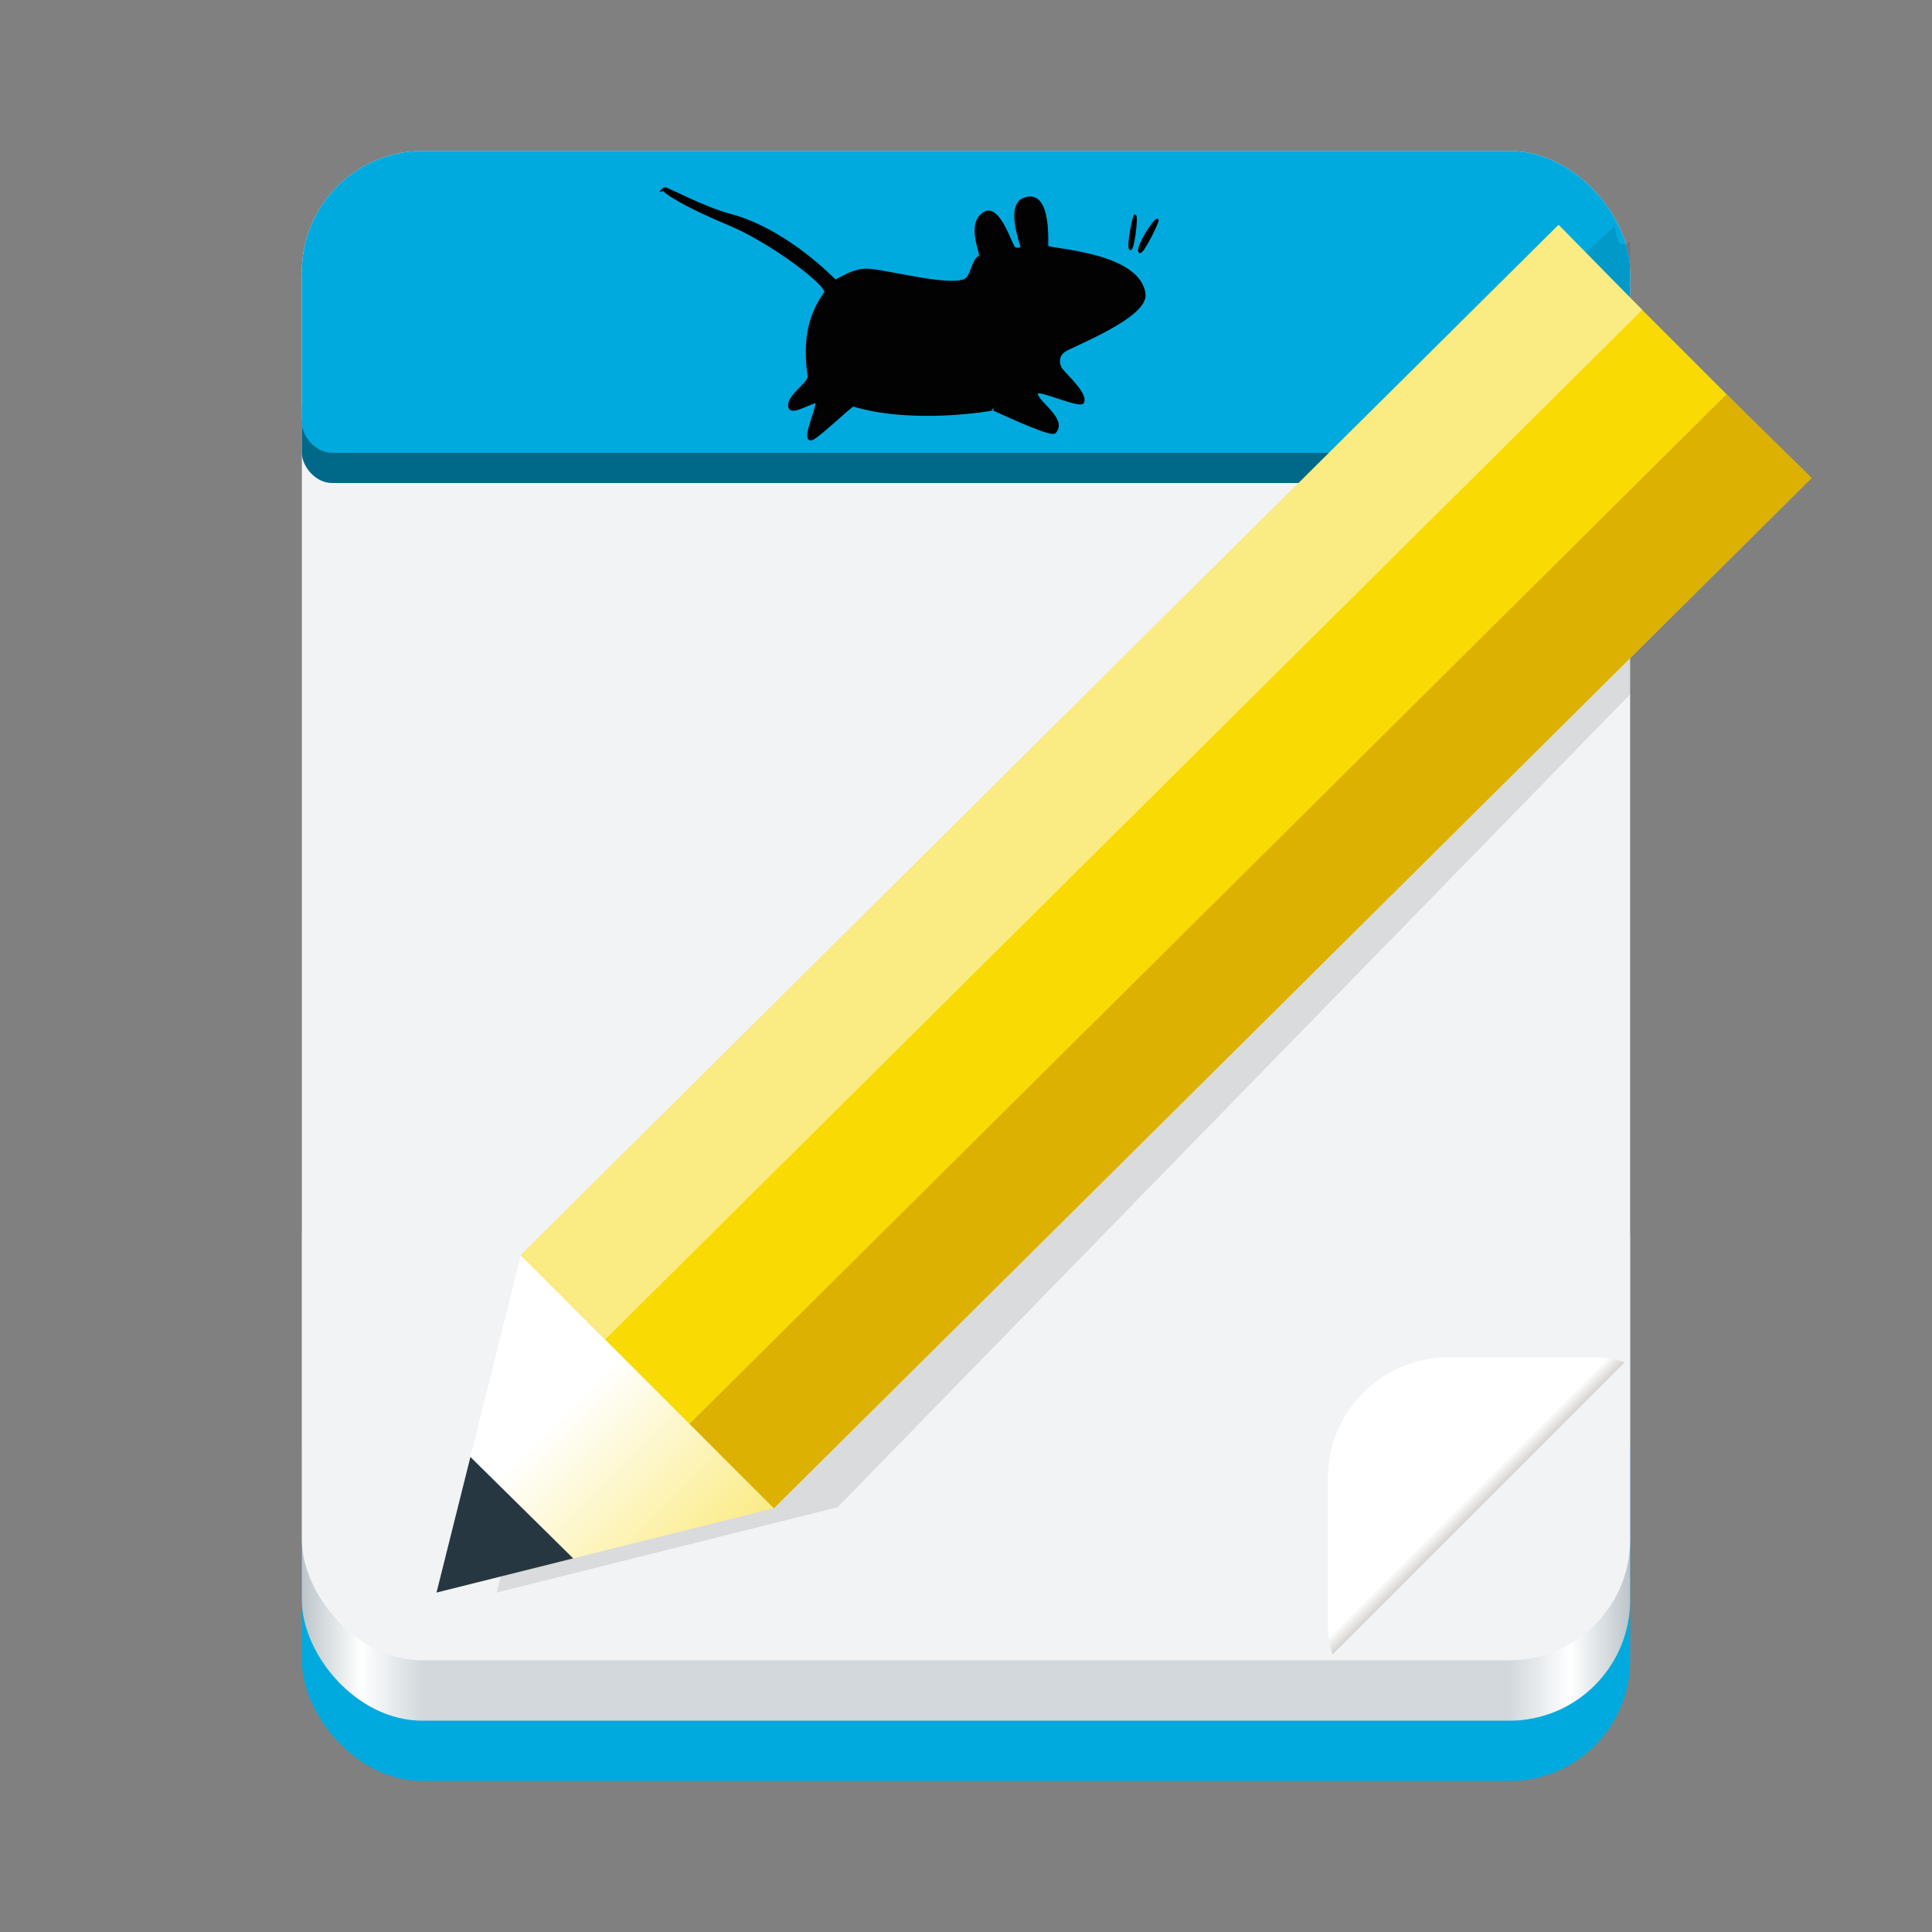
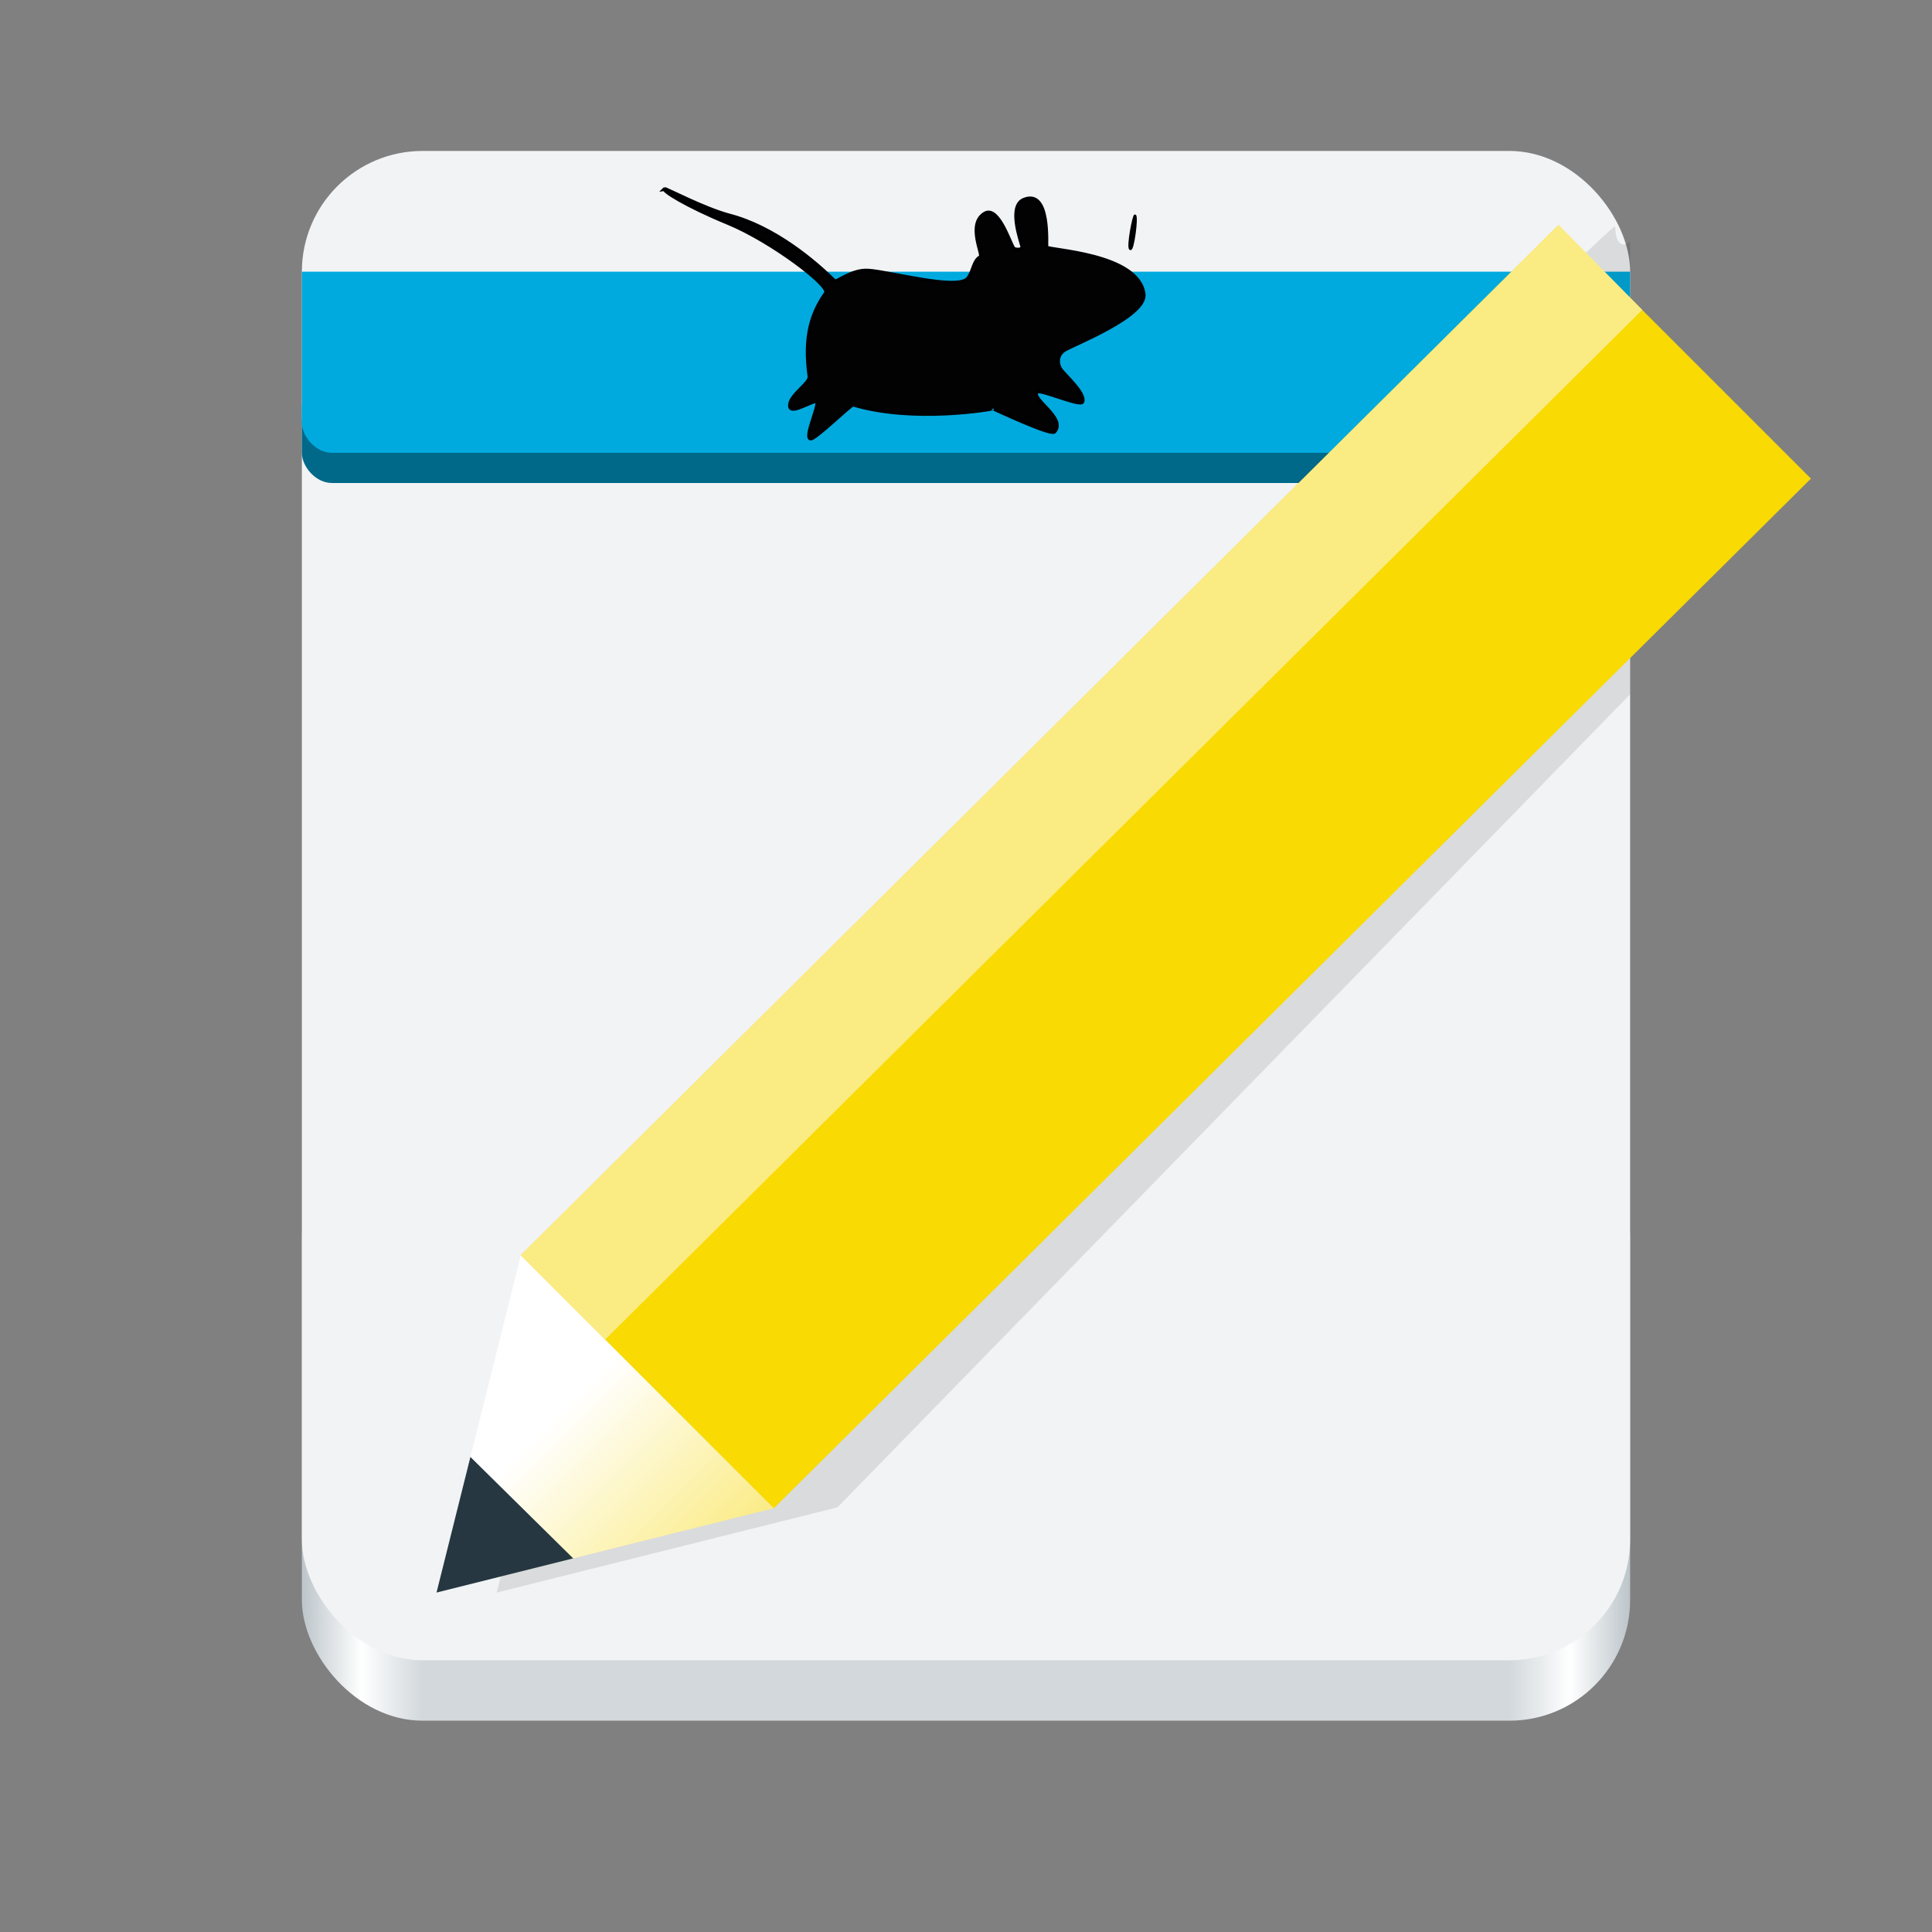
<svg xmlns="http://www.w3.org/2000/svg" xmlns:ns1="http://www.inkscape.org/namespaces/inkscape" xmlns:ns2="http://sodipodi.sourceforge.net/DTD/sodipodi-0.dtd" xmlns:xlink="http://www.w3.org/1999/xlink" ns1:export-ydpi="96" ns1:export-xdpi="96" ns1:export-filename="org.xfce.mousepad.png" ns1:version="1.2.2 (b0a8486541, 2022-12-01)" ns2:docname="org.xfce.mousepad.svg" viewBox="0 0 128 128" style="display:inline;enable-background:new" version="1.0" id="svg11300" height="128" width="128">
  <rect x="0" y="0" width="128" height="128" fill="#808080" stroke="none" />
  <ns2:namedview ns1:document-rotation="0" ns1:guide-bbox="true" showguides="true" ns1:lockguides="false" ns1:current-layer="svg11300" ns1:window-maximized="0" ns1:window-y="86" ns1:window-x="755" ns1:cy="26.937497" ns1:cx="62.093744" ns1:zoom="16.000002" showgrid="true" id="namedview44" ns1:window-height="741" ns1:window-width="1324" ns1:pageshadow="2" ns1:pageopacity="0" guidetolerance="10" gridtolerance="10" objecttolerance="10" borderopacity="1" bordercolor="#666666" pagecolor="#ffffff" ns1:showpageshadow="2" ns1:pagecheckerboard="0" ns1:deskcolor="#d1d1d1">
    <ns1:grid empspacing="4" id="grid4761" type="xygrid" />
  </ns2:namedview>
  <defs id="defs3">
    <linearGradient id="linearGradient955">
      <stop style="stop-color:#fbeb83;stop-opacity:1" offset="0" id="stop951" />
      <stop style="stop-color:#ffffff;stop-opacity:1" offset="1" id="stop953" />
    </linearGradient>
    <linearGradient xlink:href="#linearGradient1038" id="linearGradient1159" x1="28" y1="-276" x2="116" y2="-276" gradientUnits="userSpaceOnUse" gradientTransform="translate(-136,178)" />
    <linearGradient id="linearGradient1038">
      <stop id="stop1026" offset="0" style="stop-color:#bcc5ca;stop-opacity:1" />
      <stop style="stop-color:#ffffff;stop-opacity:1" offset="0.045" id="stop1028" />
      <stop style="stop-color:#d2d8dc;stop-opacity:1" offset="0.091" id="stop1030" />
      <stop style="stop-color:#d2d8dc;stop-opacity:1" offset="0.909" id="stop1032" />
      <stop id="stop1034" offset="0.955" style="stop-color:#ffffff;stop-opacity:1" />
      <stop id="stop1036" offset="1" style="stop-color:#bcc5ca;stop-opacity:1" />
    </linearGradient>
    <linearGradient id="linearGradient1351-3">
      <stop style="stop-color:#d5d3cf;stop-opacity:1" offset="0" id="stop1347" />
      <stop style="stop-color:#ffffff;stop-opacity:1" offset="1" id="stop1349-6" />
    </linearGradient>
    <linearGradient y2="-127.399" x2="158.518" y1="-97.698" x1="128.817" gradientUnits="userSpaceOnUse" id="linearGradient2006" xlink:href="#linearGradient955" ns1:collect="always" gradientTransform="matrix(0.072,-0.422,0.422,-0.072,72.316,158.504)" />
    <clipPath clipPathUnits="userSpaceOnUse" id="clipPath1609-7-1-4">
      <path id="path1611-5-5-4" d="m 252,116 28,-28 v -8 h -36 v 36 z" style="fill:#e74747;stroke:none;stroke-width:0.25px;stroke-linecap:butt;stroke-linejoin:miter;stroke-opacity:1" ns1:connector-curvature="0" />
    </clipPath>
    <linearGradient y2="72" x2="340" y1="76" x1="344" gradientTransform="matrix(0.25,0,0,0.25,180,83)" gradientUnits="userSpaceOnUse" id="linearGradient1665" xlink:href="#linearGradient1351-3" ns1:collect="always" />
  </defs>
-   <rect transform="scale(-1)" style="vector-effect:none;fill:#00aade;fill-opacity:1;stroke:none;stroke-width:13.719;stroke-linecap:butt;stroke-linejoin:miter;stroke-miterlimit:4;stroke-dasharray:none;stroke-dashoffset:0;stroke-opacity:1;marker:none;marker-start:none;marker-mid:none;marker-end:none;paint-order:normal" id="rect1167" width="88" height="30" x="-108" y="-118" rx="8" ry="8" clip-path="none" />
  <rect clip-path="none" ry="8" rx="8" y="-114" x="-108" height="40" width="88" id="rect1151" style="vector-effect:none;fill:url(#linearGradient1159);fill-opacity:1;stroke:none;stroke-width:13.719;stroke-linecap:butt;stroke-linejoin:miter;stroke-miterlimit:4;stroke-dasharray:none;stroke-dashoffset:0;stroke-opacity:1;marker:none;marker-start:none;marker-mid:none;marker-end:none;paint-order:normal" transform="scale(-1)" />
  <rect transform="scale(-1)" style="vector-effect:none;fill:#f1f3f5;fill-opacity:1;stroke:none;stroke-width:13.201;stroke-linecap:butt;stroke-linejoin:miter;stroke-miterlimit:4;stroke-dasharray:none;stroke-dashoffset:0;stroke-opacity:1;marker:none;marker-start:none;marker-mid:none;marker-end:none;paint-order:normal" id="rect1161" width="88" height="100" x="-108" y="-110" rx="8" ry="8" clip-path="none" />
  <rect transform="scale(-1)" style="display:inline;vector-effect:none;fill:#00aade;fill-opacity:1;stroke:none;stroke-width:4.174;stroke-linecap:butt;stroke-linejoin:miter;stroke-miterlimit:4;stroke-dasharray:none;stroke-dashoffset:0;stroke-opacity:1;marker:none;marker-start:none;marker-mid:none;marker-end:none;paint-order:normal;enable-background:new" id="rect1161-3" width="88" height="10" x="-108" y="-28" rx="0" ry="0" clip-path="none" />
  <rect transform="scale(-1)" style="display:inline;vector-effect:none;fill:#006888;fill-opacity:1;stroke:none;stroke-width:2.907;stroke-linecap:butt;stroke-linejoin:miter;stroke-miterlimit:4;stroke-dasharray:none;stroke-dashoffset:0;stroke-opacity:1;marker:none;marker-start:none;marker-mid:none;marker-end:none;paint-order:normal;enable-background:new" id="rect1161-3-3-7" width="88" height="6" x="-108" y="-32" rx="2" ry="2" clip-path="none" />
  <rect transform="scale(-1)" style="display:inline;vector-effect:none;fill:#00aade;fill-opacity:1;stroke:none;stroke-width:2.737;stroke-linecap:butt;stroke-linejoin:miter;stroke-miterlimit:4;stroke-dasharray:none;stroke-dashoffset:0;stroke-opacity:1;marker:none;marker-start:none;marker-mid:none;marker-end:none;paint-order:normal;enable-background:new" id="rect1161-3-3" width="88" height="5" x="-108" y="-30" rx="2" ry="2" clip-path="none" />
-   <rect transform="scale(-1)" style="display:inline;vector-effect:none;fill:#00aade;fill-opacity:1;stroke:none;stroke-width:5.28;stroke-linecap:butt;stroke-linejoin:miter;stroke-miterlimit:4;stroke-dasharray:none;stroke-dashoffset:0;stroke-opacity:1;marker:none;marker-start:none;marker-mid:none;marker-end:none;paint-order:normal;enable-background:new" id="rect1161-3-3-35" width="88" height="16" x="-108" y="-26" rx="8" ry="8" clip-path="none" />
  <path ns1:connector-curvature="0" id="path1984" d="m 32.91,105.511 9.145,-2.286 L 55.482,99.867 108,46 v 0 -8 -17 -5 c 0,0 -0.912,0.856 -1,-1 -0.707,0 -68.447,67.938 -68.447,67.938 l -3.375,13.501 z" style="display:inline;opacity:0.1;vector-effect:none;fill:#000000;fill-opacity:1;stroke:none;stroke-width:11.971;stroke-linecap:round;stroke-linejoin:miter;stroke-miterlimit:4;stroke-dasharray:none;stroke-dashoffset:0;stroke-opacity:1;marker:none;marker-start:none;marker-mid:none;marker-end:none;paint-order:normal;enable-background:new" ns2:nodetypes="cccccccccccc" />
  <path ns2:nodetypes="cccc" ns1:connector-curvature="0" id="path1986" d="M 28.92,105.511 34.507,83.16 51.271,99.923 Z" style="vector-effect:none;fill:url(#linearGradient2006);fill-opacity:1;stroke:none;stroke-width:11.854;stroke-linecap:round;stroke-linejoin:miter;stroke-miterlimit:4;stroke-dasharray:none;stroke-dashoffset:0;stroke-opacity:1;marker:none;marker-start:none;marker-mid:none;marker-end:none;paint-order:normal" />
  <path ns2:nodetypes="cccc" ns1:connector-curvature="0" id="path1990" d="m 28.92,105.511 2.246,-8.983 6.809,6.719 z" style="display:inline;vector-effect:none;fill:#263742;fill-opacity:1;stroke:none;stroke-width:11.854;stroke-linecap:round;stroke-linejoin:miter;stroke-miterlimit:4;stroke-dasharray:none;stroke-dashoffset:0;stroke-opacity:1;marker:none;marker-start:none;marker-mid:none;marker-end:none;paint-order:normal;enable-background:new" />
  <path ns2:nodetypes="ccccc" ns1:connector-curvature="0" id="path1992" d="M 51.271,99.923 34.507,83.159 103.215,14.946 119.978,31.709 Z" style="display:inline;fill:#f9da02;fill-opacity:1;stroke:none;stroke-width:0.481px;stroke-linecap:butt;stroke-linejoin:miter;stroke-opacity:1;enable-background:new" />
  <path ns2:nodetypes="ccccc" ns1:connector-curvature="0" id="path1994" d="m 40.095,88.747 -5.588,-5.588 68.758,-68.264 5.537,5.638 z" style="display:inline;fill:#fbeb83;fill-opacity:1;stroke:none;stroke-width:0.34px;stroke-linecap:butt;stroke-linejoin:miter;stroke-opacity:1;enable-background:new" />
-   <path ns2:nodetypes="ccccc" ns1:connector-curvature="0" id="path1996" d="m 45.683,94.335 5.588,5.588 68.758,-68.264 -5.638,-5.537 z" style="display:inline;fill:#dcb102;fill-opacity:1;stroke:none;stroke-width:0.34px;stroke-linecap:butt;stroke-linejoin:miter;stroke-opacity:1;enable-background:new" />
  <path style="fill:#020202;fill-opacity:1;fill-rule:evenodd;stroke:#000002;stroke-width:0.185pt;stroke-linecap:butt;stroke-linejoin:miter;stroke-opacity:1" id="path14-9" d="m 44.035,12.52 c 0.1,-0.017 2.584,1.295 4.254,1.748 2.978,0.761 5.696,3.052 7.01,4.367 0.097,0.113 1.128,-0.772 2.208,-0.708 1.474,0.089 6.035,1.372 6.644,0.498 0.369,-0.513 0.343,-1.142 0.804,-1.399 0.248,-0.069 -0.923,-2.211 0.322,-2.897 0.887,-0.443 1.639,2.039 1.867,2.317 0.102,0.124 0.643,0.155 0.579,-0.129 -0.069,-0.308 -0.945,-2.69 0.129,-3.09 1.744,-0.691 1.435,3.048 1.48,3.154 0.097,0.226 6.074,0.401 6.437,3.09 0.21,1.48 -4.789,3.393 -5.278,3.733 -0.489,0.341 -0.448,0.886 -0.257,1.223 0.219,0.366 1.675,1.6 1.481,2.188 -0.134,0.34 -2.852,-0.905 -3.025,-0.644 -0.396,0.5 1.979,1.751 1.159,2.639 -0.325,0.213 -4.065,-1.566 -4.055,-1.545 -0.1,0.038 -5.284,0.947 -9.269,-0.258 -0.14,-0.04 -2.557,2.335 -2.832,2.253 -0.376,-0.138 0.554,-2.065 0.451,-2.446 -0.169,-0.212 -1.713,0.862 -1.802,0.322 -0.106,-0.71 1.355,-1.525 1.287,-1.995 -0.377,-2.671 0.168,-4.232 1.094,-5.536 0.309,-0.48 -3.629,-3.453 -6.479,-4.627 -2.85,-1.173 -4.375,-2.168 -4.206,-2.261 z" ns1:connector-curvature="0" />
-   <path style="fill:#020202;fill-opacity:1;fill-rule:evenodd;stroke:#000000;stroke-width:0.111pt;stroke-linecap:butt;stroke-linejoin:miter;stroke-opacity:1" id="path13-0" d="m 76.69,14.573 c -0.165,-0.137 -1.462,1.909 -1.175,2.122 0.172,0.129 1.249,-2.049 1.175,-2.122 z" ns1:connector-curvature="0" />
  <path style="fill:#020202;fill-opacity:1;fill-rule:evenodd;stroke:#000000;stroke-width:0.111pt;stroke-linecap:butt;stroke-linejoin:miter;stroke-opacity:1" id="path18-2" d="m 75.199,14.286 c -0.082,-0.095 -0.516,2.11 -0.315,2.208 0.172,0.129 0.473,-2.093 0.315,-2.208 z" ns1:connector-curvature="0" />
-   <rect clip-path="url(#clipPath1609-7-1-4)" transform="matrix(0,0.714,0.714,0,25.143,-90)" ry="11.2" rx="11.2" y="88" x="252" height="36" width="36" id="rect1056-3-8-4" style="display:inline;fill:url(#linearGradient1665);fill-opacity:1;stroke:none;stroke-width:0.5;stroke-linecap:butt;stroke-linejoin:miter;stroke-miterlimit:4;stroke-dasharray:none;stroke-dashoffset:0;stroke-opacity:1;marker:none;marker-start:none;marker-mid:none;marker-end:none;paint-order:normal;enable-background:new" />
</svg>